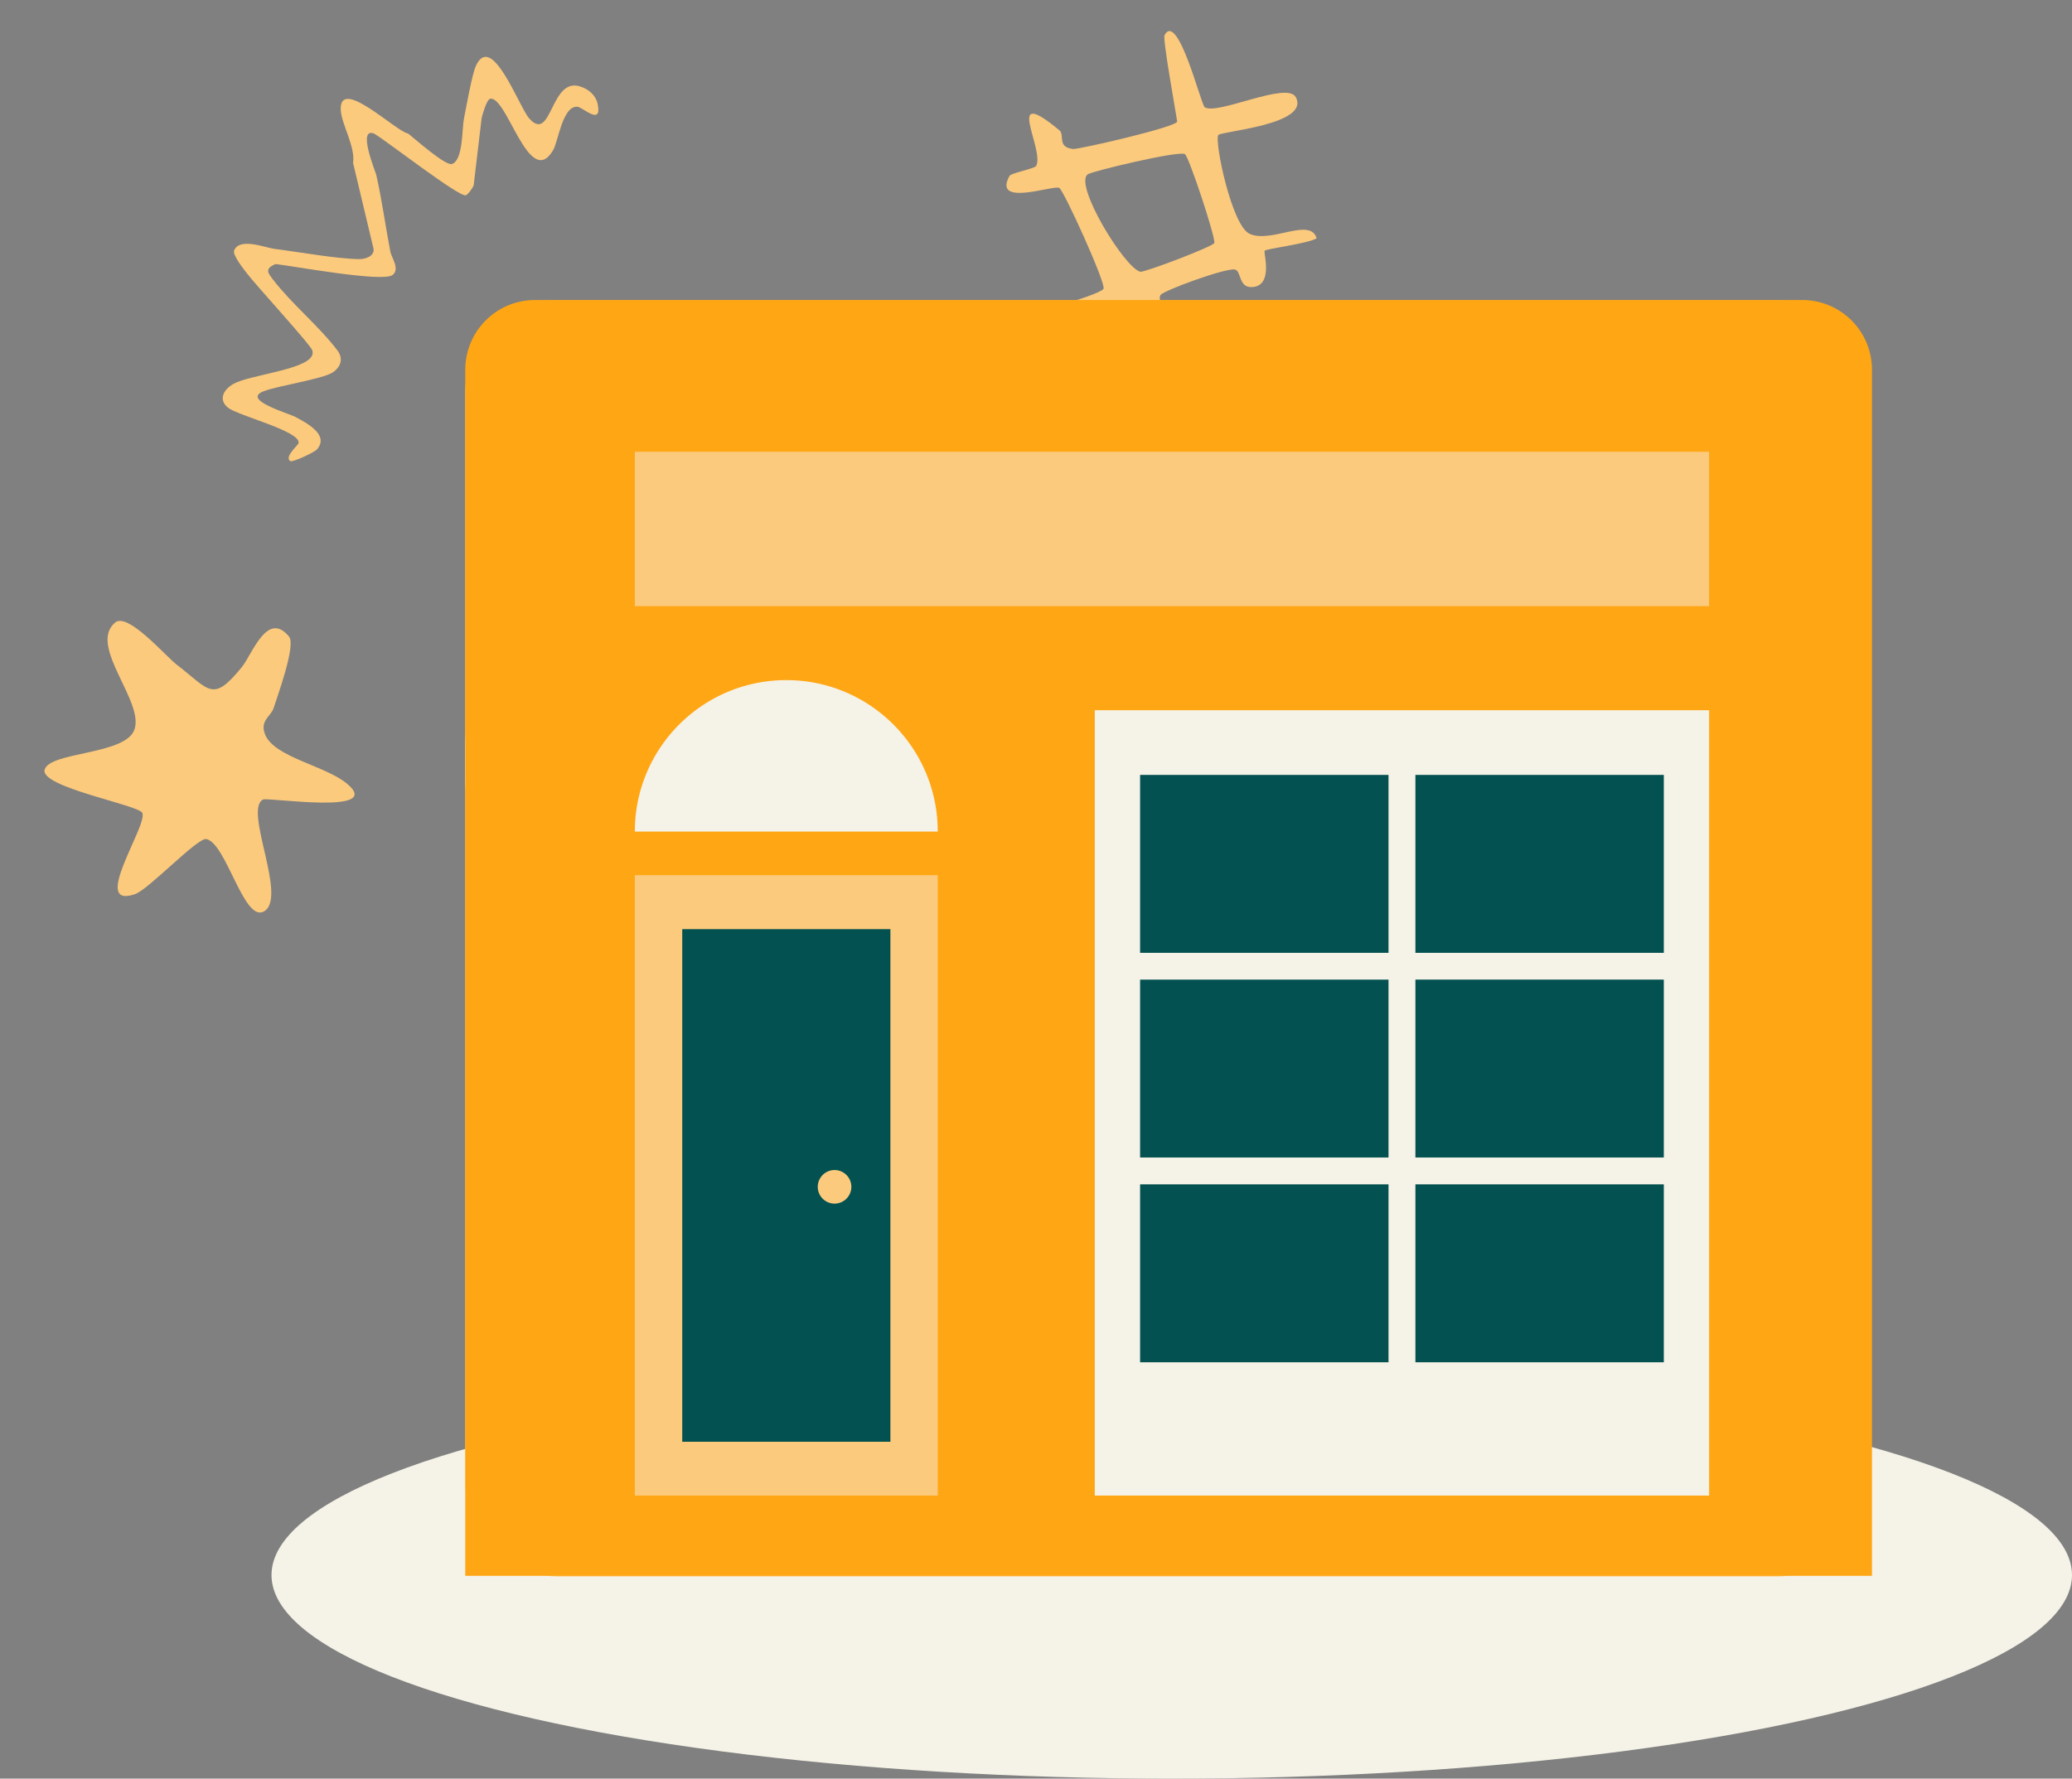
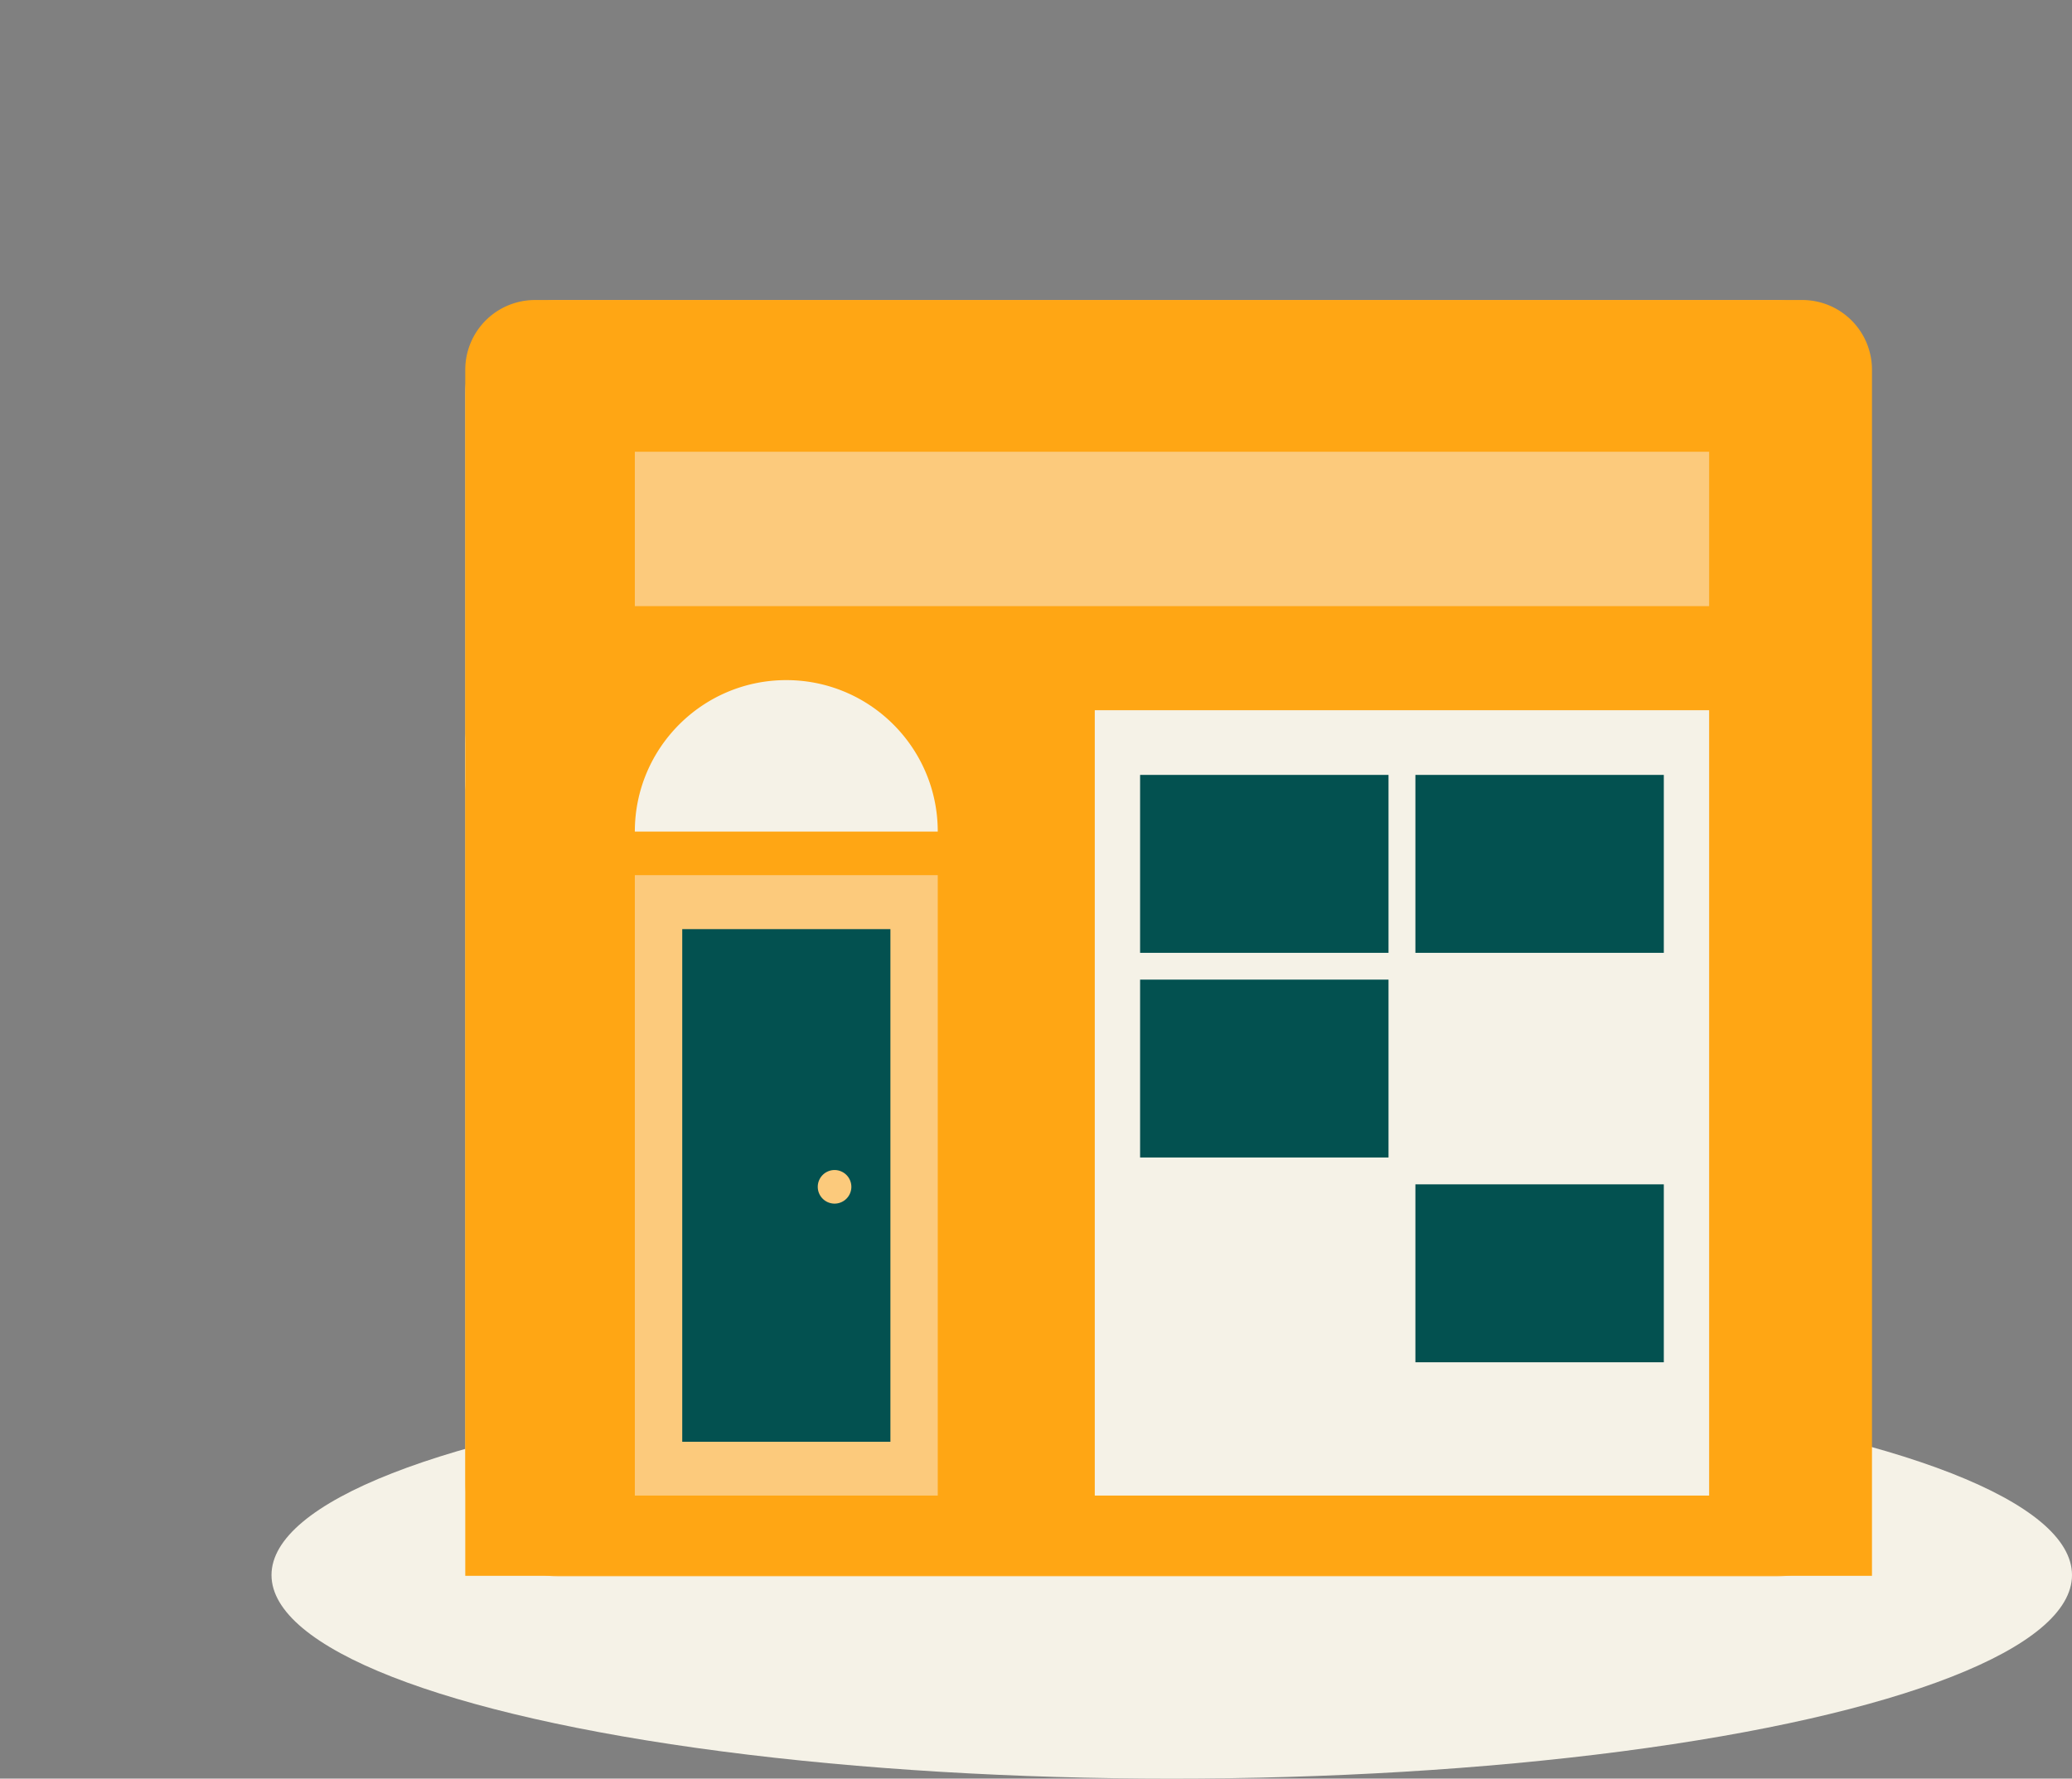
<svg xmlns="http://www.w3.org/2000/svg" width="290" height="249" fill="none" viewBox="0 0 290 249">
  <rect x="0" y="0" width="290" height="249" fill="#808080" stroke="none" />
-   <path fill="#FCCA7C" d="M162.999 4.907c1.88-3.38 5.096 9.802 5.623 10.117 1.838 1.104 11.537-3.686 12.742-1.415 2.04 3.847-10.461 4.766-10.846 5.29-.584.787 1.853 12.668 4.365 13.829 3.02 1.396 8.482-2.365 9.399.627-1.178.756-7.06 1.455-7.286 1.755-.177.233 1.256 4.816-1.659 5.075-2.035.185-1.549-2.243-2.502-2.45-1.242-.271-10.065 2.96-10.419 3.58-1.255 2.197 10.668 15.302 6.738 17.59-3.316 1.93-8.859-14.196-11.562-14.566-3.973-.542-14.768 6.32-15.851 3.118-.144-.42-.373-2.267-.301-2.363.409-.558 12.389-3.675 13.01-4.66.408-.653-5.527-13.731-6.191-14.126-.772-.458-9.395 2.748-6.966-1.681.226-.412 3.526-1.009 3.732-1.402 1.221-2.318-4.689-11.582 3.262-4.972.78.65-.4 2.366 1.915 2.605.749.076 14.666-3.11 14.557-3.856-.254-1.743-2.06-11.556-1.763-12.091zm6.953 29.116c.254-.604-3.549-12.114-4.111-12.447-.874-.523-13.048 2.41-13.609 2.831-1.942 1.463 5.142 13.082 7.364 13.635.541.136 10.137-3.509 10.353-4.018z" />
  <ellipse cx="164" cy="220.5" fill="#F5F2E7" rx="126" ry="28.5" />
  <rect width="196.467" height="178.702" x="65.119" y="42" fill="#FCCA7C" rx="13" />
  <rect width="82.558" height="31.351" x="65.119" y="91.117" fill="#F5F2E7" rx="13" />
  <rect width="177.657" height="31.351" x="73.48" y="55.586" fill="#FCCA7C" rx="13" />
  <rect width="109.729" height="117.044" x="137.227" y="95.297" fill="#F5F2E7" rx="13" />
  <g clip-path="url(#a)">
-     <path fill="#035150" d="M194.338 108.485H159.57v24.904h34.768zM194.338 137.14H159.57v24.904h34.768zM95.488 201.839h29.135v-71.763H95.488zm21.319-38.04a2.356 2.356 0 0 1 2.351 2.352 2.355 2.355 0 0 1-2.351 2.351 2.355 2.355 0 0 1-2.352-2.351 2.356 2.356 0 0 1 2.352-2.352M194.338 165.806H159.57v24.903h34.768zM232.869 165.806h-34.768v24.903h34.768zM232.869 108.485h-34.768v24.904h34.768z" />
+     <path fill="#035150" d="M194.338 108.485H159.57v24.904h34.768zM194.338 137.14H159.57v24.904h34.768zM95.488 201.839h29.135v-71.763H95.488zm21.319-38.04a2.356 2.356 0 0 1 2.351 2.352 2.355 2.355 0 0 1-2.351 2.351 2.355 2.355 0 0 1-2.352-2.351 2.356 2.356 0 0 1 2.352-2.352M194.338 165.806H159.57h34.768zM232.869 165.806h-34.768v24.903h34.768zM232.869 108.485h-34.768v24.904h34.768z" />
    <path fill="#FFA614" d="M252.244 42H74.88a9.76 9.76 0 0 0-9.76 9.76v168.848h196.885V51.761A9.76 9.76 0 0 0 252.244 42M88.852 63.246h150.36v21.611H88.852zm21.193 31.967c11.705 0 21.204 9.489 21.204 21.204H88.852c0-11.704 9.489-21.204 21.204-21.204zM88.852 209.374V122.52h42.397v86.854zm64.374 0V99.424h85.986v109.95z" />
-     <path fill="#035150" d="M232.869 137.14h-34.768v24.904h34.768z" />
  </g>
-   <path fill="#FCCA7C" d="M68.564 13.845c-.439.125-1.035 2.158-1.152 2.663l-1.12 9.46c-.155.373-.78 1.266-1.1 1.37-.942.293-11.171-7.686-12.843-8.642-2.38-.898.22 5.371.304 5.75.8 3.48 1.295 7.238 1.983 10.802.152.777 1.39 2.475.289 3.262-1.449 1.038-13.878-1.27-16.354-1.544-1.57.659-1.087 1.236-.308 2.242 2.577 3.347 6.385 6.446 8.951 9.834.862 1.143.518 2.279-.605 3.07-1.339.938-7.674 1.87-9.724 2.667-3.126 1.214 3.529 3.074 4.51 3.613 1.436.795 4.743 2.452 2.977 4.516-.35.41-3.418 1.852-3.742 1.642-.9-.584 1.107-2.21 1.161-2.528.306-1.664-8.509-3.834-9.891-4.959s-.608-2.545.782-3.324c2.19-1.228 9.801-1.932 10.925-3.841.182-.306.175-.473.117-.81-.12-.695-7.914-9.163-9.13-10.78-.433-.577-2.086-2.598-1.82-3.248.756-1.866 4.375-.371 5.679-.21 3.39.42 8.696 1.4 11.873 1.424.829.005 2.072-.407 1.963-1.423l-2.872-12.053c.334-2.303-1.62-5.4-1.723-7.385-.246-4.838 7.715 3.01 9.431 3.284.924.724 5.223 4.56 6.138 4.262 1.56-.514 1.392-4.92 1.665-6.308.31-1.575 1.139-6.24 1.678-7.426 2.22-4.88 6.058 5.8 7.479 7.374 3.14 3.485 2.937-5.744 7.041-4.517 1.241.372 2.273 1.233 2.533 2.53.616 3.07-2.1.384-2.85.33-2.077-.15-2.694 4.905-3.39 6.081-3.362 5.68-6.506-7.857-8.862-7.18zM18.916 125.167c1.886-.648 8.747-7.952 9.963-7.703 2.78.566 5.227 11.602 8.016 10.157 3.48-1.8-2.846-14.234-.089-15.691.661-.347 16.939 2.209 11.83-2.159-3.02-2.584-10.253-3.728-11.537-6.953-.772-1.947.832-2.544 1.194-3.679.555-1.74 3.149-8.807 2.163-10.013-3.058-3.738-5.16 2.492-6.621 4.281-4.105 5.033-4.474 3.215-9.123-.375-1.592-1.231-6.838-7.368-8.605-5.875-3.885 3.289 4.36 11.261 2.637 15.154-1.489 3.364-11.702 2.946-12.49 5.411-.792 2.473 13.204 4.958 13.672 6.094.745 1.809-7.365 13.537-1.009 11.357z" />
  <defs>
    <clipPath id="a">
      <path fill="#fff" d="M65.12 42h196.884v178.608H65.12z" />
    </clipPath>
  </defs>
</svg>